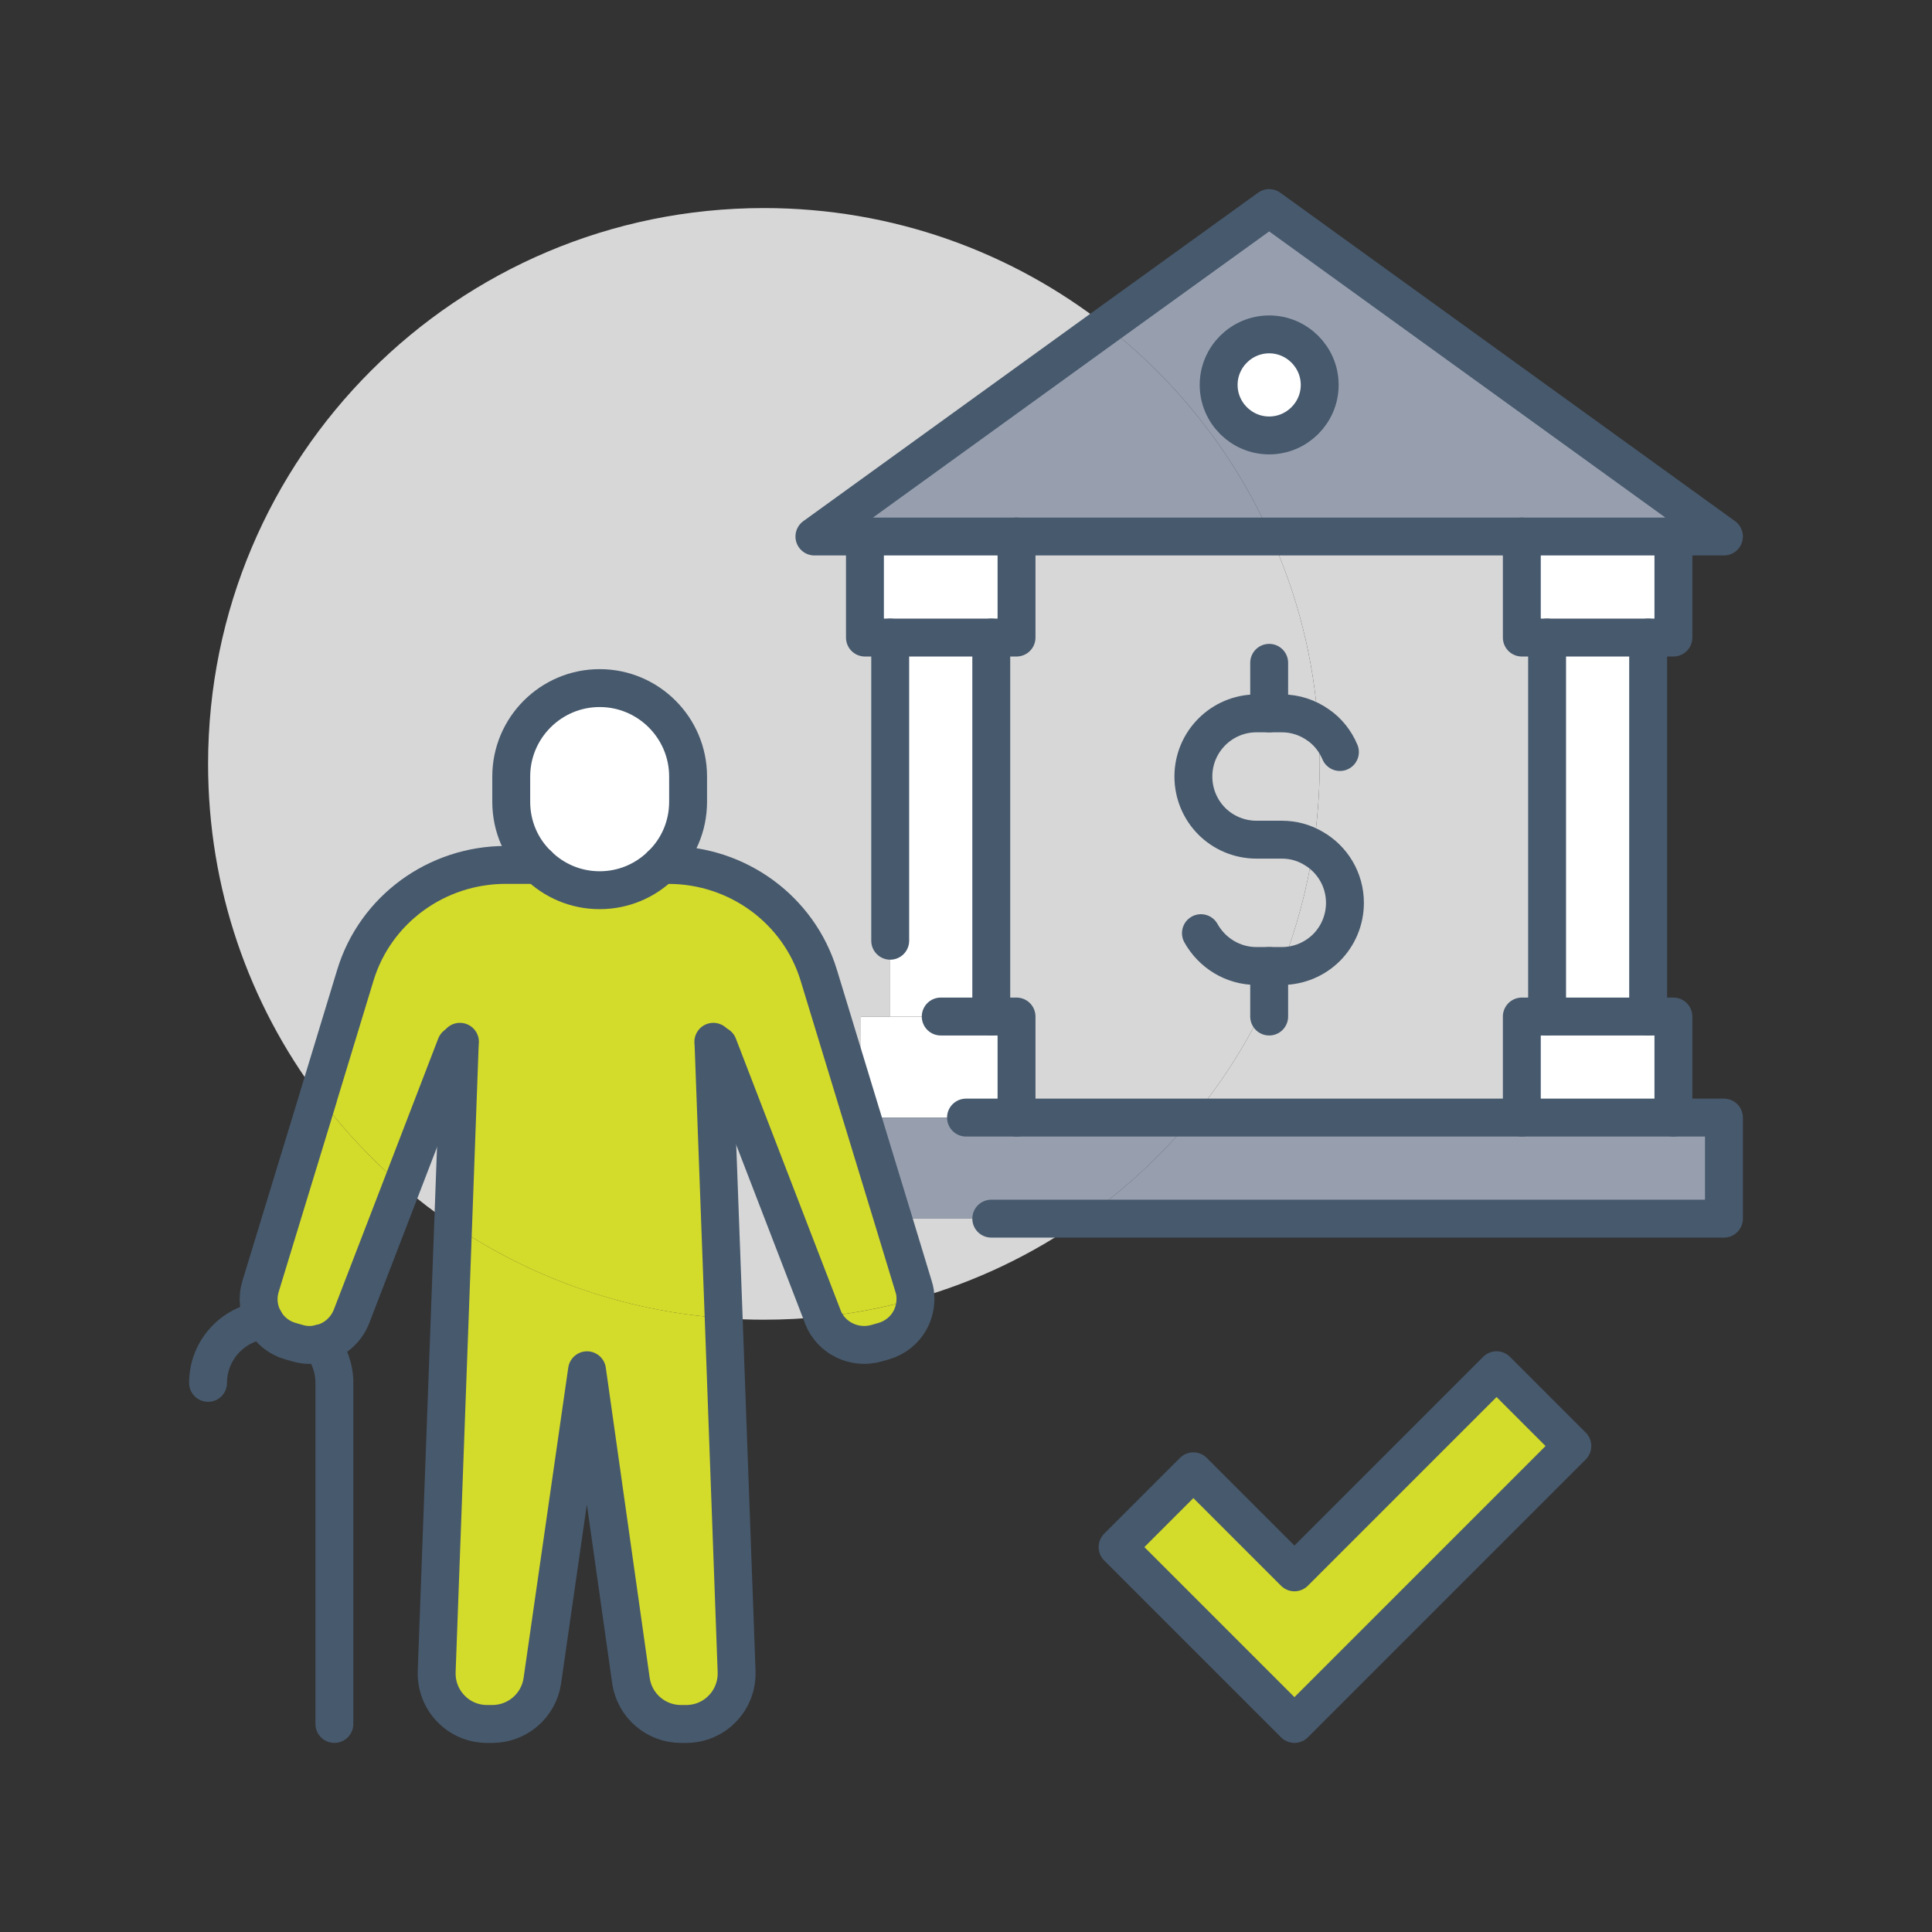
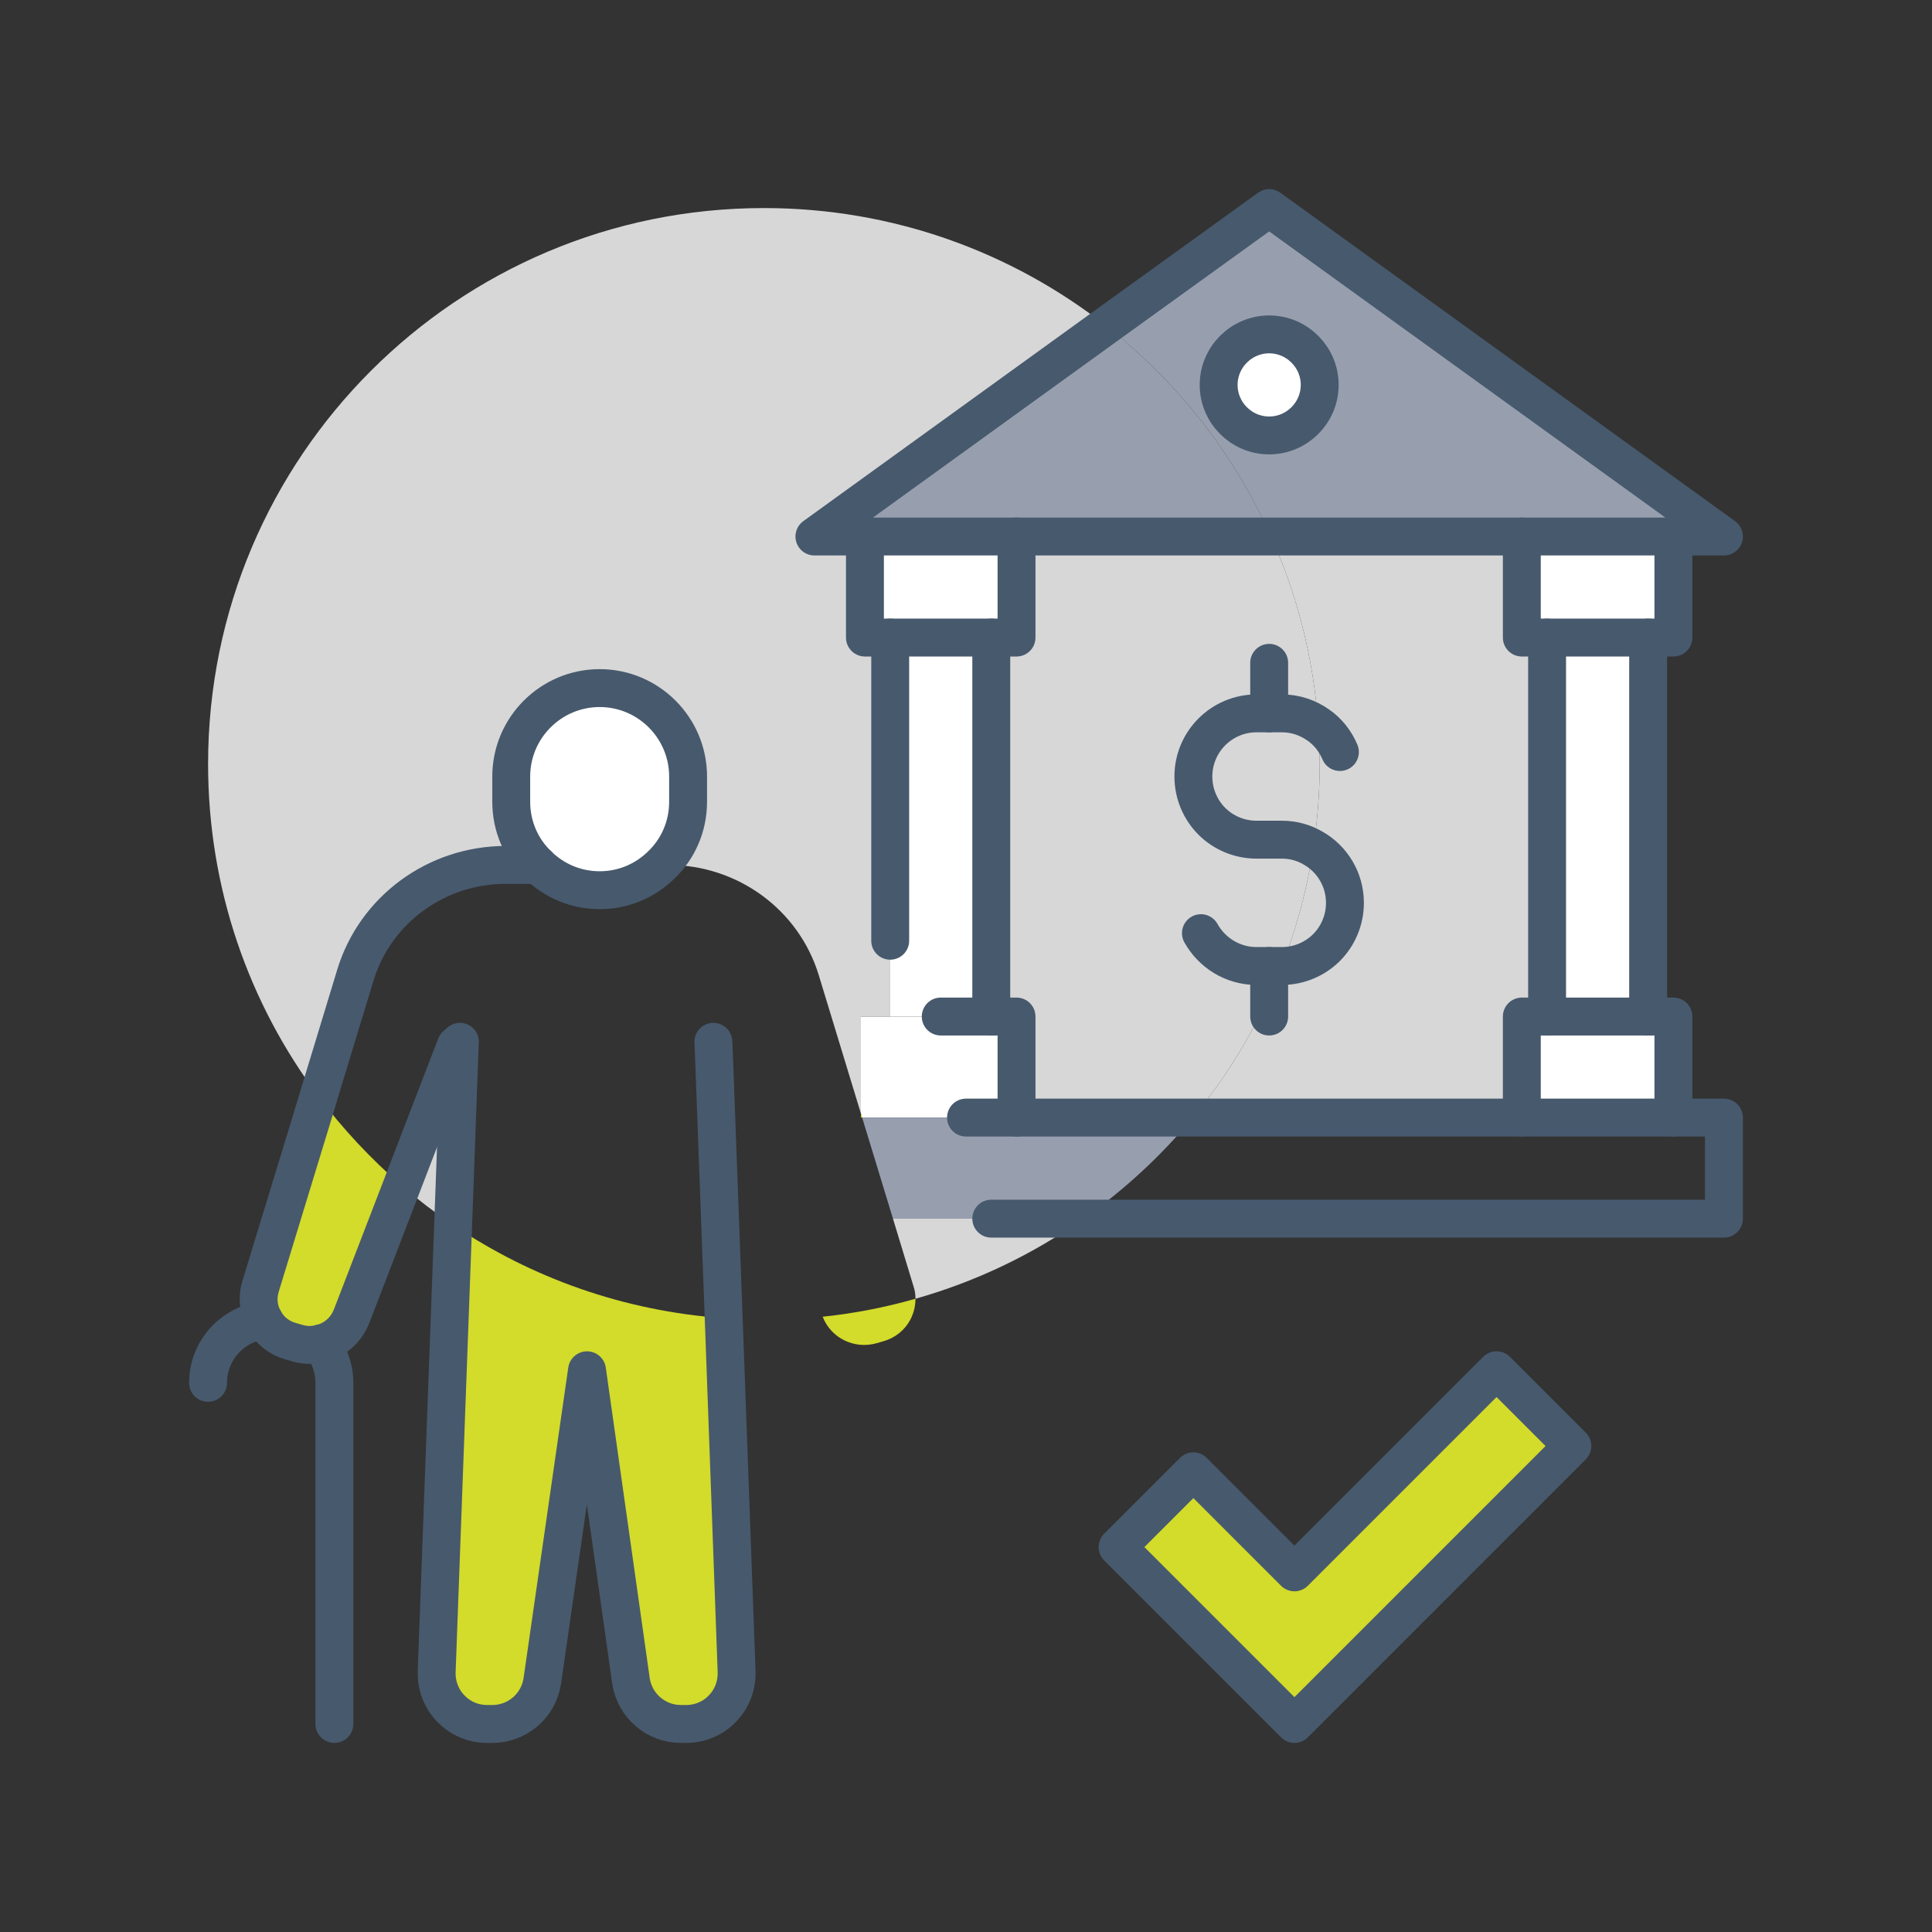
<svg xmlns="http://www.w3.org/2000/svg" id="Icons" viewBox="0 0 650 650" width="180" height="180">
  <rect x="0" y="0" width="650" height="650" fill="#333333" stroke="none" />
  <defs>
    <style>
      .cls-1 {
        fill: #979faf;
      }

      .cls-1, .cls-2, .cls-3, .cls-4 {
        stroke-width: 0px;
      }

      .cls-2 {
        fill: #d3db2b;
      }

      .cls-3 {
        fill: #d7d7d7;
      }

      .cls-5 {
        fill: none;
        stroke: #47596d;
        stroke-linecap: round;
        stroke-linejoin: round;
        stroke-width: 12.75px;
      }

      .cls-4 {
        fill: #fff;
      }
    </style>
  </defs>
  <g>
    <path class="cls-4" d="M427,112.5c9.35,0,17,7.65,17,17s-7.65,17-17,17-17-7.65-17-17,7.65-17,17-17Z" />
-     <path class="cls-1" d="M580,376v34h-215.48c13.68-9.61,26.09-21.08,36.81-34h178.67Z" />
    <polygon class="cls-4" points="563 180.5 563 214.5 554.5 214.5 520.5 214.5 512 214.5 512 180.5 563 180.5" />
    <polygon class="cls-4" points="563 342 563 376 512 376 512 342 520.5 342 554.5 342 563 342" />
    <rect class="cls-4" x="520.5" y="214.5" width="34" height="127.5" />
    <polygon class="cls-2" points="529 486.5 435.5 580 376 520.5 401.5 495 435.5 529 503.5 461 529 486.5" />
    <path class="cls-3" d="M427,334.95c1.53-3.32,2.97-6.63,4.25-9.95,5.86,0,11.22-2.38,15.05-6.2,3.82-3.82,6.2-9.18,6.2-15.05,0-7.82-4.25-14.7-10.62-18.36,1.36-9.27,2.12-18.7,2.12-28.39,0-4.42-.17-8.76-.51-13.09-1.53-22.44-7.06-43.86-15.9-63.41h84.41v34h8.5v127.5h-8.5v34h-110.67c10.28-12.41,18.95-26.18,25.67-41.05Z" />
    <path class="cls-3" d="M441.88,285.39c6.38,3.65,10.62,10.54,10.62,18.36,0,5.87-2.38,11.22-6.2,15.05-3.83,3.82-9.18,6.2-15.05,6.2,4.93-12.58,8.5-25.84,10.62-39.61Z" />
    <path class="cls-3" d="M431.25,240c4.59,0,8.75,1.45,12.24,3.91.34,4.34.51,8.67.51,13.09,0,9.69-.77,19.12-2.12,28.39-3.15-1.87-6.72-2.89-10.62-2.89h-8.5c-5.86,0-11.22-2.38-15.05-6.2-3.83-3.82-6.2-9.18-6.2-15.05,0-11.73,9.52-21.25,21.25-21.25h8.5Z" />
    <path class="cls-3" d="M431.25,325c-1.28,3.31-2.72,6.63-4.25,9.95v-9.95h4.25Z" />
    <path class="cls-3" d="M422.75,240c-11.73,0-21.25,9.52-21.25,21.25,0,5.87,2.38,11.22,6.2,15.05,3.82,3.82,9.18,6.2,15.05,6.2h8.5c3.91,0,7.48,1.02,10.62,2.89-2.12,13.77-5.69,27.03-10.62,39.61h-4.25v9.95c-6.72,14.88-15.39,28.64-25.67,41.05h-59.33v-34h-8.5v-127.5h8.5v-34h85.59c8.84,19.55,14.36,40.97,15.9,63.41-3.49-2.46-7.65-3.91-12.24-3.91h-8.5Z" />
    <path class="cls-1" d="M427.59,180.5c-12.41-27.97-31.7-52.28-55.5-70.89l54.91-39.61,153,110.5h-152.41ZM427,112.5c-9.35,0-17,7.65-17,17s7.65,17,17,17,17-7.65,17-17-7.65-17-17-17Z" />
    <polygon class="cls-4" points="342 180.5 342 214.5 333.5 214.5 299.5 214.5 291 214.5 291 180.5 342 180.5" />
    <polygon class="cls-4" points="342 342 342 376 325 376 290.06 376 289.64 374.64 289.64 342 299.5 342 316.5 342 333.5 342 342 342" />
    <path class="cls-1" d="M342,376h59.33c-10.71,12.92-23.12,24.39-36.81,34h-64.09l-10.37-34h51.94Z" />
    <polygon class="cls-4" points="333.5 214.5 333.5 342 316.5 342 299.5 342 299.5 316.5 299.5 214.5 333.5 214.5" />
    <path class="cls-3" d="M300.43,410h64.09c-17,11.98-36.04,21.16-56.52,26.95,0-1.36-.17-2.72-.6-3.99l-6.97-22.95Z" />
    <path class="cls-1" d="M274,180.5l98.09-70.89c23.8,18.62,43.09,42.93,55.5,70.89h-153.59Z" />
    <path class="cls-2" d="M308,436.95c0,2.46-.6,4.93-1.78,7.14-1.87,3.49-5.1,6.03-8.93,7.14l-2.38.68c-7.48,2.12-15.3-1.7-18.1-8.84v-.08c10.71-1.11,21.08-3.15,31.19-6.04Z" />
    <polygon class="cls-2" points="289.64 374.64 290.06 376 289.64 376 289.64 374.64" />
-     <path class="cls-3" d="M241.61,351.69l35.19,91.29c-6.46.68-13.09,1.02-19.81,1.02-4.59,0-9.1-.17-13.52-.51l-3.4-91.72,1.53-.09Z" />
-     <path class="cls-2" d="M201.75,299.5c8.07,0,15.39-3.23,20.74-8.5h2.38c23.29,0,43.86,15.05,50.58,37.06l14.19,46.58v1.36h.42l10.37,34,6.97,22.95c.43,1.27.6,2.63.6,3.99-10.11,2.89-20.49,4.93-31.19,6.04l-35.19-91.29-1.53.09,3.4,91.72c-33.66-2.38-64.77-13.6-91.03-31.37l2.21-60.35-1.27-.09-18.19,47.26c-10.37-9.01-19.81-19.04-28.05-30.01v-.09l12.41-40.8c6.71-22.02,27.28-37.06,50.57-37.06h10.88c5.35,5.27,12.66,8.5,20.74,8.5Z" />
    <path class="cls-3" d="M172,269.75c0,8.33,3.4,15.89,9.01,21.25h-10.88c-23.29,0-43.86,15.05-50.57,37.06l-12.41,40.8c-23.38-31.19-37.14-69.87-37.14-111.86,0-103.28,83.72-187,187-187,43.43,0,83.39,14.79,115.09,39.61l-98.09,70.89h17v34h8.5v127.5h-9.86v32.64l-14.19-46.58c-6.72-22.02-27.28-37.06-50.58-37.06h-2.38c5.61-5.36,9.01-12.92,9.01-21.25v-8.5c0-16.4-13.35-29.75-29.75-29.75s-29.75,13.35-29.75,29.75v8.5Z" />
    <path class="cls-4" d="M201.75,231.5c16.4,0,29.75,13.35,29.75,29.75v8.5c0,8.33-3.4,15.89-9.01,21.25-5.35,5.27-12.67,8.5-20.74,8.5s-15.39-3.23-20.74-8.5c-5.61-5.36-9.01-12.92-9.01-21.25v-8.5c0-16.4,13.34-29.75,29.75-29.75Z" />
    <path class="cls-2" d="M229.12,580c-8.41,0-15.56-6.12-16.83-14.45l-14.79-104.55-15.05,104.55c-1.27,8.33-8.42,14.45-16.83,14.45h-1.7c-4.67,0-9.09-1.87-12.24-5.19-3.23-3.31-4.93-7.82-4.76-12.49l5.53-150.2c26.27,17.77,57.38,28.98,91.03,31.37l4.34,118.83c.17,4.67-1.53,9.18-4.76,12.49-3.15,3.32-7.57,5.19-12.24,5.19h-1.7Z" />
    <path class="cls-3" d="M153.39,351.69l1.27.09-2.21,60.35c-6.04-4.08-11.81-8.5-17.25-13.17l18.19-47.26Z" />
    <path class="cls-2" d="M118.19,443.06c-1.87,4.59-5.78,7.91-10.37,8.93-2.47.68-5.1.68-7.73-.09l-2.38-.68c-3.82-1.1-6.97-3.57-8.84-7.05-.08,0-.08-.09-.08-.09-1.87-3.4-2.3-7.4-1.19-11.13l19.55-64.01c8.25,10.96,17.68,20.99,28.05,30.01l-17,44.11Z" />
  </g>
  <g>
    <path class="cls-5" d="M222.49,291c5.61-5.36,9.01-12.92,9.01-21.25v-8.5c0-16.4-13.35-29.75-29.75-29.75s-29.75,13.35-29.75,29.75v8.5c0,8.33,3.4,15.89,9.01,21.25,5.35,5.27,12.66,8.5,20.74,8.5s15.39-3.23,20.74-8.5Z" />
    <path class="cls-5" d="M154.74,350.5l-.08,1.28-2.21,60.35-5.53,150.2c-.17,4.67,1.53,9.18,4.76,12.49,3.15,3.32,7.57,5.19,12.24,5.19h1.7c8.41,0,15.56-6.12,16.83-14.45l15.05-104.55,14.79,104.55c1.28,8.33,8.42,14.45,16.83,14.45h1.7c4.67,0,9.09-1.87,12.24-5.19,3.23-3.31,4.93-7.82,4.76-12.49l-4.34-118.83-3.4-91.72-.08-1.28" />
    <path class="cls-5" d="M153.39,351.69l-18.19,47.26-17,44.11c-1.87,4.59-5.78,7.91-10.37,8.93-2.47.68-5.1.68-7.73-.09l-2.38-.68c-3.82-1.1-6.97-3.57-8.84-7.05-.08,0-.08-.09-.08-.09-1.87-3.4-2.3-7.4-1.19-11.13l19.55-64.01v-.09l12.41-40.8c6.71-22.02,27.28-37.06,50.57-37.06h10.88" />
-     <path class="cls-5" d="M222.49,291h2.38c23.29,0,43.86,15.05,50.58,37.06l14.19,46.58.42,1.36,10.37,34,6.97,22.95c.43,1.27.6,2.63.6,3.99,0,2.46-.6,4.93-1.78,7.14-1.87,3.49-5.1,6.03-8.93,7.14l-2.38.68c-7.48,2.12-15.3-1.7-18.1-8.84v-.08l-35.19-91.29" />
    <path class="cls-5" d="M107.82,451.99c2.89,3.57,4.68,8.24,4.68,13.26v114.75" />
    <path class="cls-5" d="M70,465.25c0-10.88,8.24-19.89,18.87-21.08" />
    <polygon class="cls-5" points="529 486.5 435.5 580 376 520.5 401.5 495 435.5 529 503.5 461 529 486.5" />
    <path class="cls-5" d="M450.8,253.01c-1.53-3.66-4.08-6.89-7.31-9.1-3.49-2.46-7.65-3.91-12.24-3.91h-8.5c-11.73,0-21.25,9.52-21.25,21.25,0,5.87,2.38,11.22,6.2,15.05,3.82,3.82,9.18,6.2,15.05,6.2h8.5c3.91,0,7.48,1.02,10.62,2.89,6.38,3.65,10.62,10.54,10.62,18.36,0,5.87-2.38,11.22-6.2,15.05-3.83,3.82-9.18,6.2-15.05,6.2h-8.5c-8.08,0-15.05-4.51-18.7-11.05" />
    <line class="cls-5" x1="427" y1="240" x2="427" y2="223" />
    <polyline class="cls-5" points="427 342 427 334.95 427 325" />
    <path class="cls-5" d="M444,129.5c0-9.35-7.65-17-17-17s-17,7.65-17,17,7.65,17,17,17,17-7.65,17-17Z" />
    <polygon class="cls-5" points="291 180.5 274 180.5 372.09 109.61 427 70 580 180.5 563 180.5 512 180.5 427.59 180.5 342 180.5 291 180.5" />
    <polyline class="cls-5" points="563 180.5 563 214.5 554.5 214.5 520.5 214.5 512 214.5 512 180.5" />
    <polyline class="cls-5" points="512 376 512 342 520.5 342 554.5 342 563 342 563 376" />
    <line class="cls-5" x1="554.5" y1="214.5" x2="554.5" y2="342" />
    <line class="cls-5" x1="520.5" y1="214.5" x2="520.5" y2="342" />
    <polyline class="cls-5" points="342 180.5 342 214.5 333.5 214.5 299.5 214.5 291 214.5 291 180.5" />
    <polyline class="cls-5" points="325 376 342 376 401.33 376 512 376 563 376 580 376 580 410 364.52 410 333.5 410" />
    <polyline class="cls-5" points="342 376 342 342 333.5 342 316.5 342" />
    <line class="cls-5" x1="333.5" y1="214.5" x2="333.5" y2="342" />
    <line class="cls-5" x1="299.5" y1="214.5" x2="299.5" y2="316.5" />
  </g>
</svg>